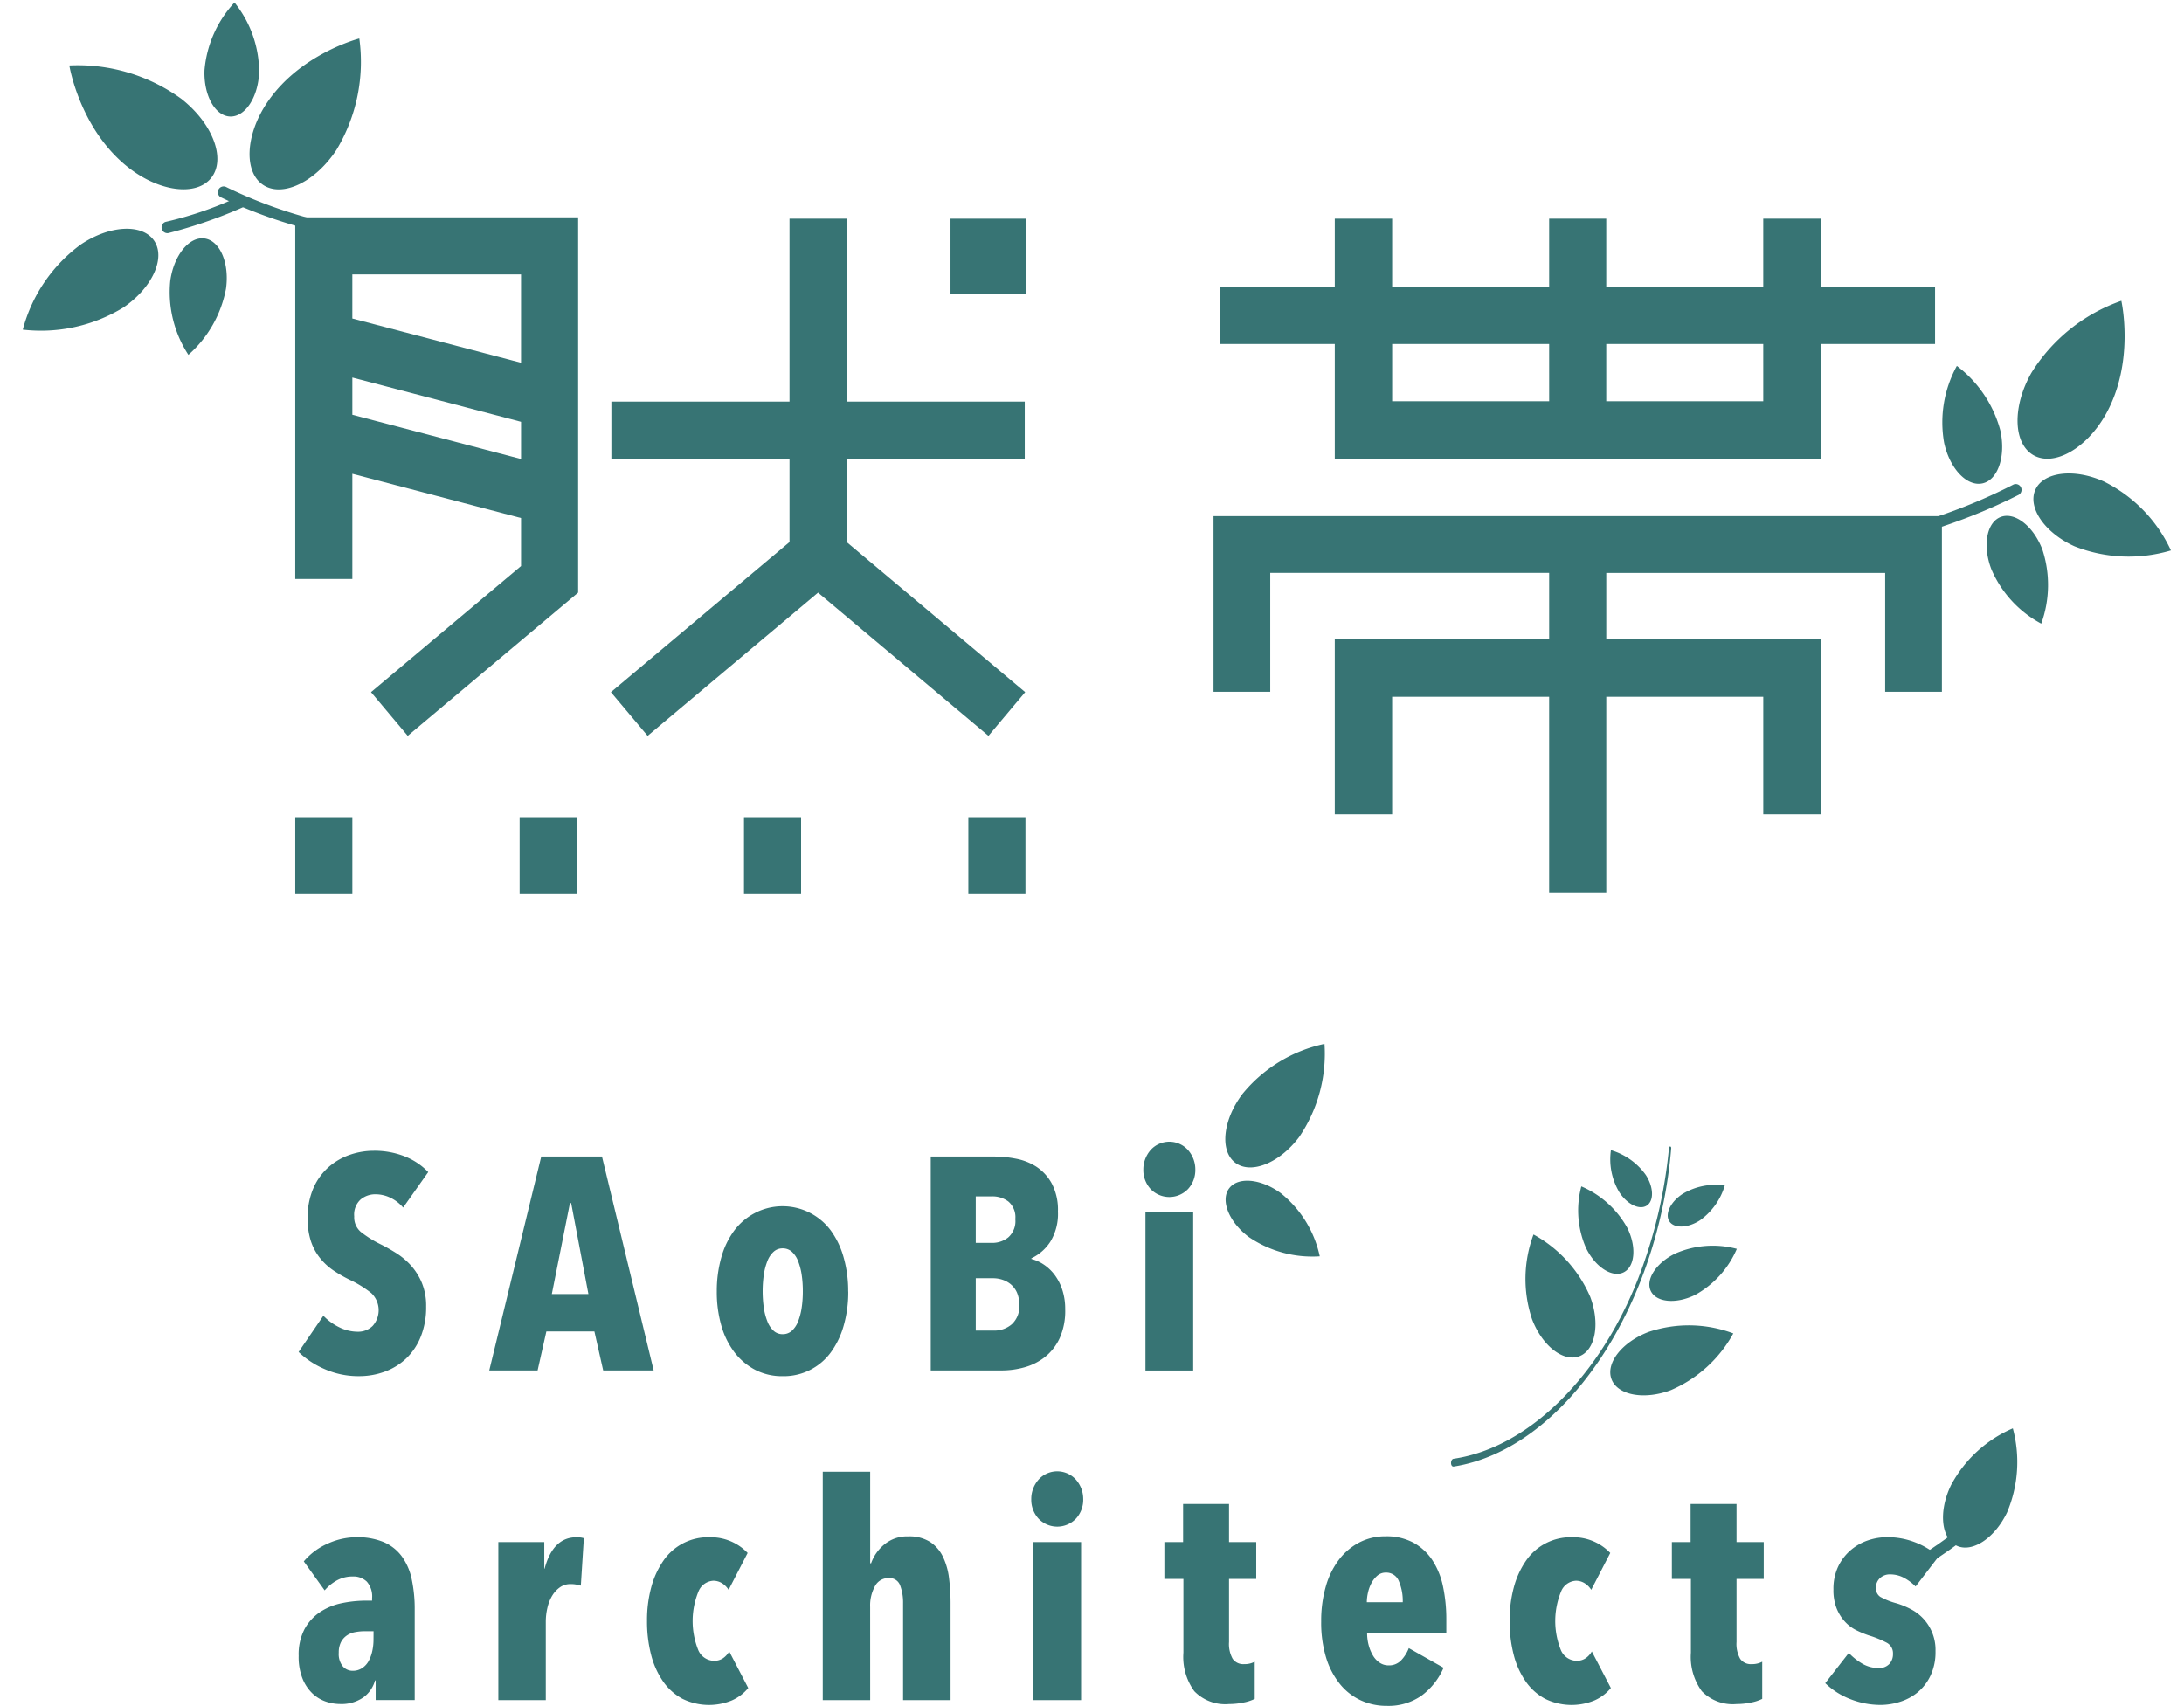
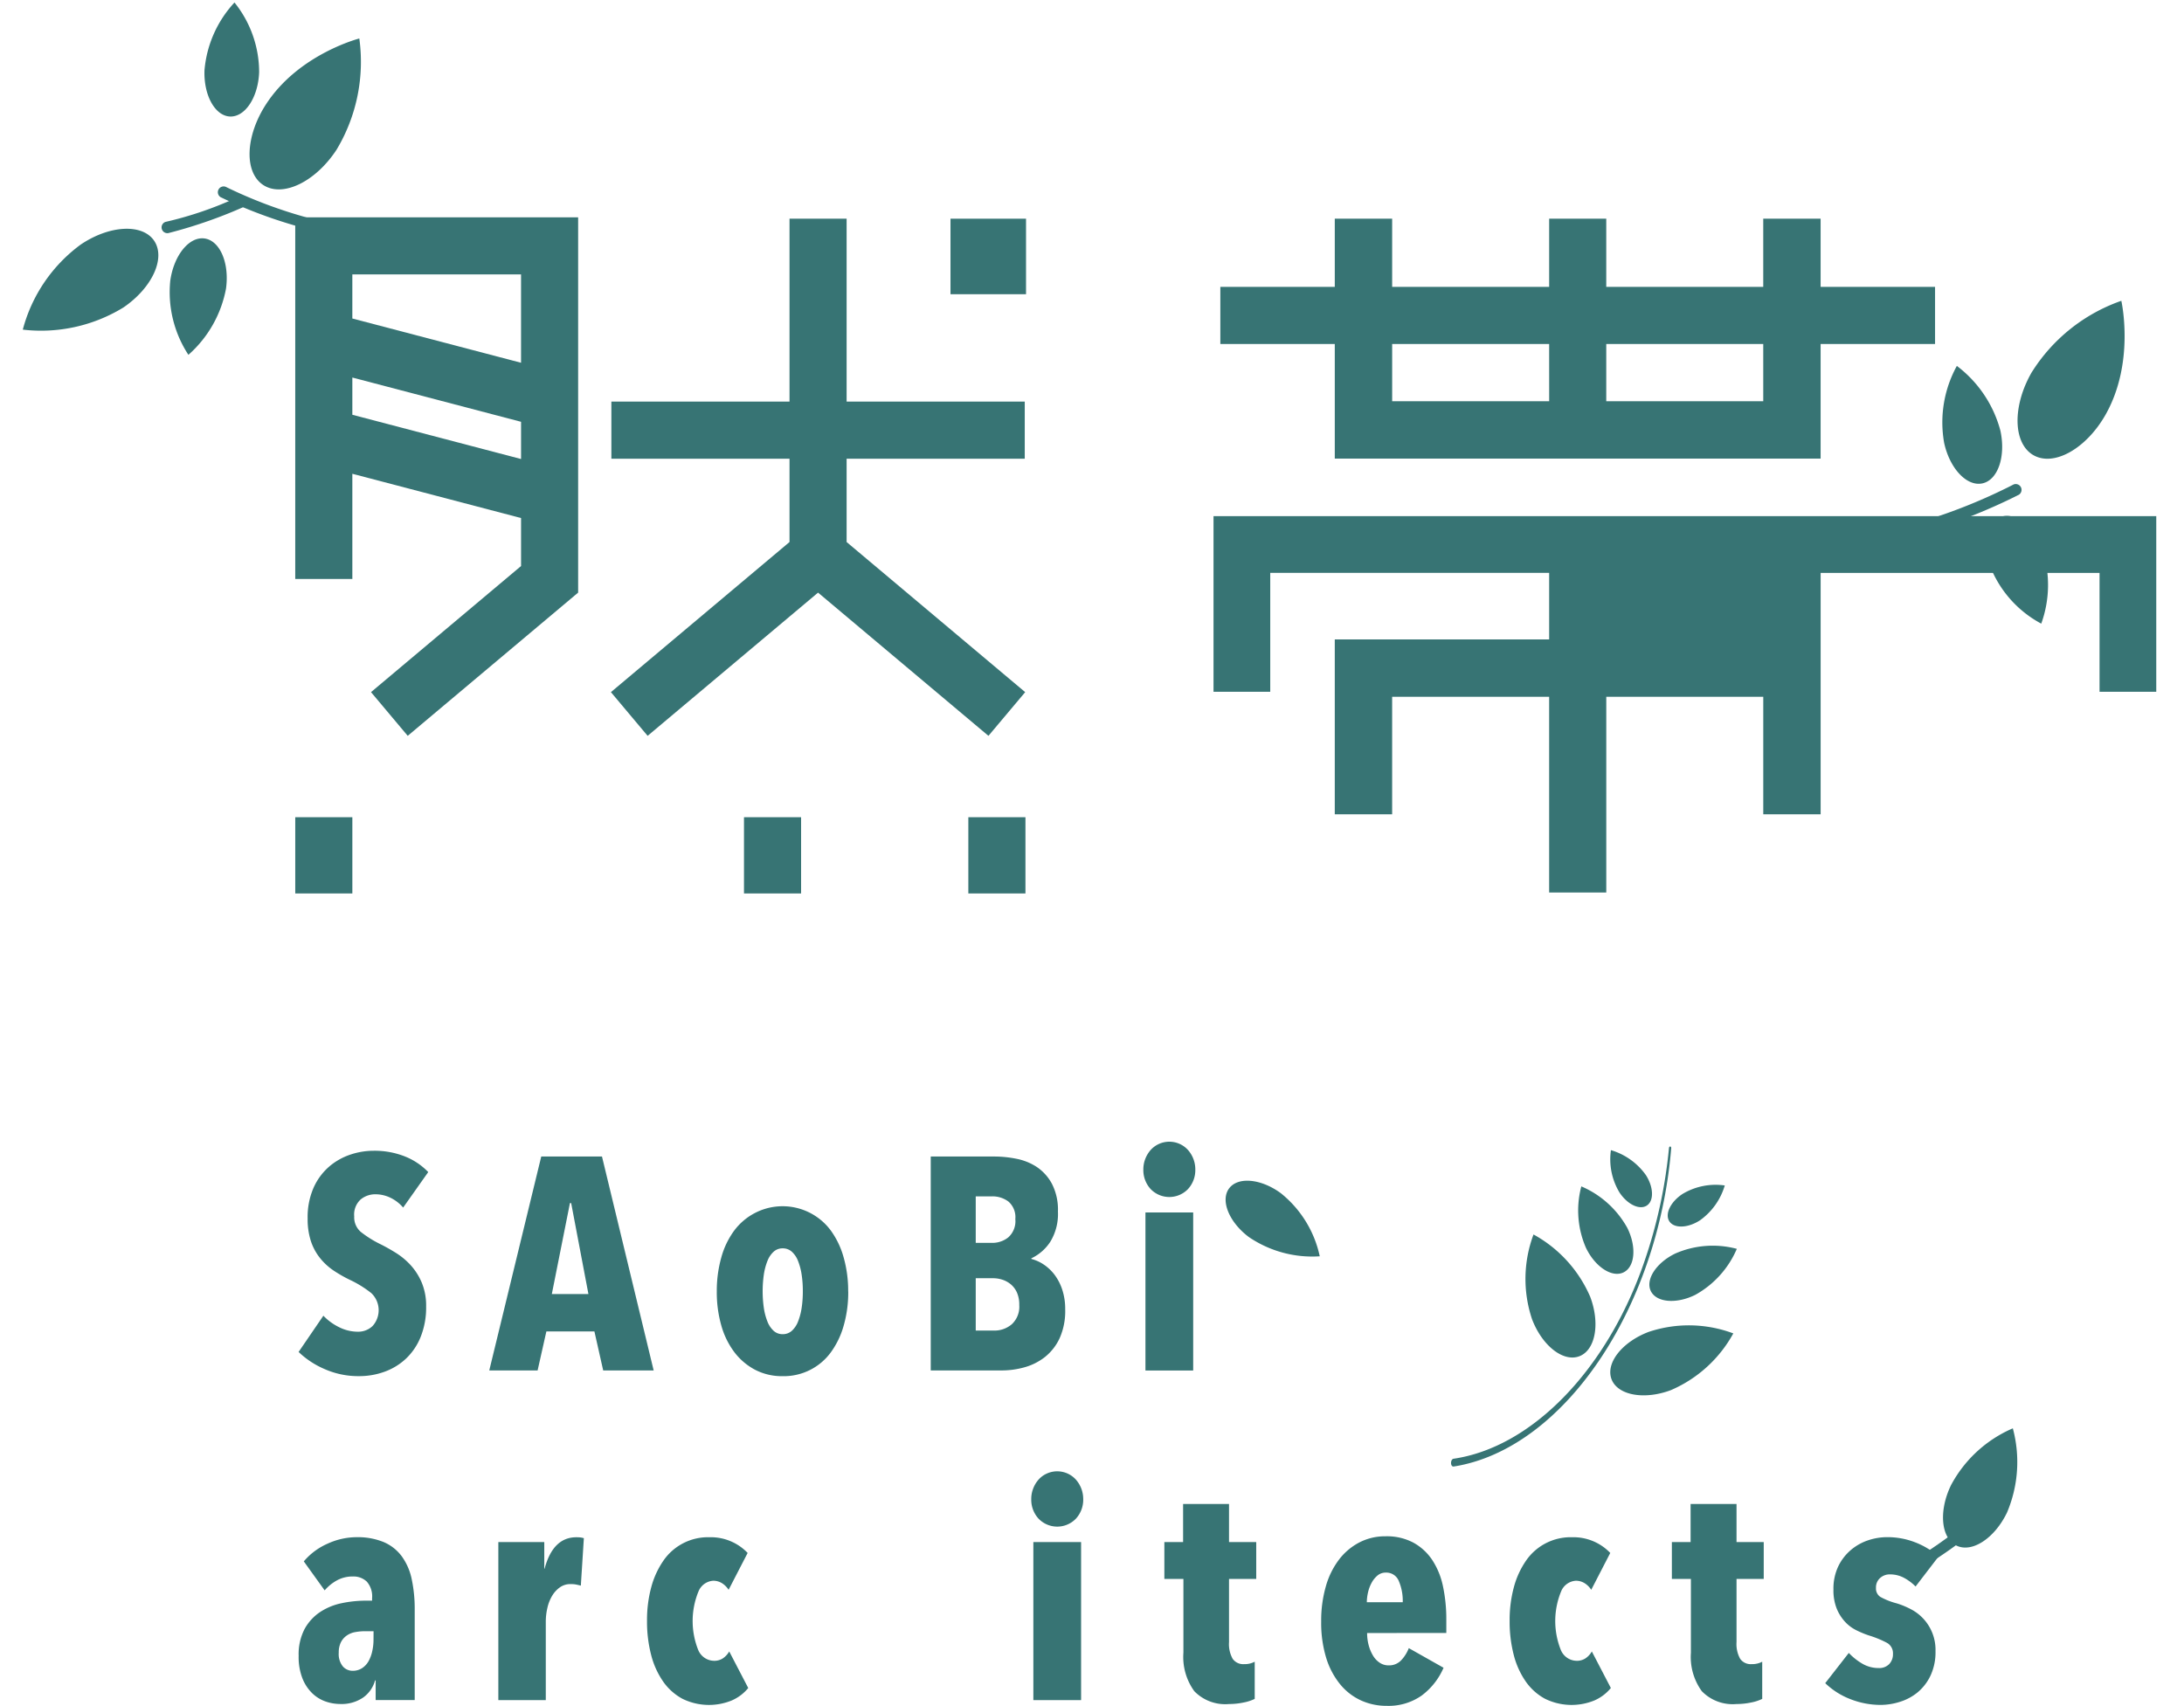
<svg xmlns="http://www.w3.org/2000/svg" width="202.291" height="158.015" viewBox="0 0 202.291 158.015" style="display: inline-block;margin: auto;height: 100%;">
  <g id="Group_3223" data-name="Group 3223" transform="translate(12.954 3.843)">
    <path id="Path_11674" data-name="Path 11674" d="M124.137,40.843h45V30.228h10.6V24.939h-10.6V18.621h-5.314v6.318H149.282V18.621h-5.289v6.318H129.451V18.621h-5.314v6.318h-10.6v5.289h10.6Zm39.687-5.314H149.282v-5.3h14.541Zm-19.83,0H129.452v-5.3h14.541Z" transform="translate(-13.458 -2.207)" fill="#377474" />
    <rect id="Rectangle_948" data-name="Rectangle 948" width="5.289" height="7.062" transform="translate(14.394 71.857)" fill="#377474" />
-     <rect id="Rectangle_949" data-name="Rectangle 949" width="5.289" height="7.062" transform="translate(35.176 71.857)" fill="#377474" />
    <rect id="Rectangle_950" data-name="Rectangle 950" width="5.289" height="7.062" transform="translate(55.957 71.857)" fill="#377474" />
    <rect id="Rectangle_951" data-name="Rectangle 951" width="5.289" height="7.062" transform="translate(76.738 71.857)" fill="#377474" />
    <rect id="Rectangle_952" data-name="Rectangle 952" width="6.996" height="6.996" transform="translate(75.085 16.415)" fill="#377474" />
    <path id="Path_11677" data-name="Path 11677" d="M87.871,62.478,71.331,48.573V40.855h16.5V35.566h-16.5V18.621H66.042V35.566h-16.5v5.289h16.5v7.718L49.5,62.478l3.4,4.048L68.686,53.259,84.468,66.526Z" transform="translate(-5.868 -2.207)" fill="#377474" />
    <g id="Group_3179" data-name="Group 3179">
      <g id="Group_3181" data-name="Group 3181">
        <path id="Path_11710" data-name="Path 11710" d="M190.2,151.045c-1.143,2.383-.905,4.875.532,5.565s3.529-.684,4.673-3.067a11.993,11.993,0,0,0,.538-7.8,11.739,11.739,0,0,0-5.744,5.3" transform="translate(-22.461 -17.277)" fill="#377474" />
        <path id="Path_11711" data-name="Path 11711" d="M186.341,158.946a43.283,43.283,0,0,0,6.573-4.885.537.537,0,0,1,.71.8,44.205,44.205,0,0,1-6.526,4.813Z" transform="translate(-22.088 -18.246)" fill="#377474" />
-         <path id="Path_11695" data-name="Path 11695" d="M5.942.113C2.961-.363.312.708.025,2.5S1.922,6.146,4.9,6.622a13.686,13.686,0,0,0,8.707-1.946A13.4,13.4,0,0,0,5.942.113" transform="matrix(0.966, 0.259, -0.259, 0.966, 176.192, 39.103)" fill="#377474" />
        <path id="Path_11696" data-name="Path 11696" d="M.4,7.2c.725,2.335,2.453,3.874,3.861,3.437S6.218,7.957,5.494,5.622A11.088,11.088,0,0,0,.955,0,10.856,10.856,0,0,0,.4,7.2" transform="matrix(0.996, 0.087, -0.087, 0.996, 167.347, 29.968)" fill="#377474" />
        <path id="Path_11704" data-name="Path 11704" d="M186.6,50.19a51.14,51.14,0,0,0,7.1-5.376.537.537,0,0,1,.71.8,52.347,52.347,0,0,1-7.049,5.3Z" transform="matrix(0.966, 0.259, -0.259, 0.966, -1.951, -52.426)" fill="#377474" />
        <path id="Path_11705" data-name="Path 11705" d="M.988,7.236c-1.561,3.255-1.236,6.658.727,7.6S6.535,13.9,8.1,10.647C10.522,5.591,8.832,0,8.832,0A16.032,16.032,0,0,0,.988,7.236" transform="translate(174.722 23.405) rotate(4)" fill="#377474" />
        <path id="Path_11706" data-name="Path 11706" d="M6.067,16.675c2.359-.377,4.455.47,4.682,1.893s-1.5,2.881-3.859,3.258A10.83,10.83,0,0,1,0,20.286a10.6,10.6,0,0,1,6.067-3.611" transform="matrix(0.292, -0.956, 0.956, 0.292, -14.897, 23.102)" fill="#377474" />
        <path id="Path_11715" data-name="Path 11715" d="M8.187,16.706c3.183-.509,6.012.635,6.319,2.554s-2.025,3.888-5.207,4.4A14.615,14.615,0,0,1,0,21.579a14.311,14.311,0,0,1,8.187-4.873" transform="translate(-19.963 7.134) rotate(-25)" fill="#377474" />
        <path id="Path_11707" data-name="Path 11707" d="M22.334,14.5c-1.055,3.4-3.573,5.642-5.623,5.006s-2.858-3.907-1.8-7.308c1.639-5.282,6.612-8.191,6.612-8.191A15.814,15.814,0,0,1,22.334,14.5" transform="translate(0.743 -10.062) rotate(16)" fill="#377474" />
        <path id="Path_11714" data-name="Path 11714" d="M19.582,10.838c-.687,2.215-2.327,3.674-3.662,3.26s-1.861-2.544-1.175-4.759a10.522,10.522,0,0,1,4.306-5.334,10.3,10.3,0,0,1,.531,6.833" transform="matrix(0.966, -0.259, 0.259, 0.966, -10.675, -2.546)" fill="#377474" />
        <path id="Path_11718" data-name="Path 11718" d="M19.582,10.838c-.687,2.215-2.327,3.674-3.662,3.26s-1.861-2.544-1.175-4.759a10.522,10.522,0,0,1,4.306-5.334,10.3,10.3,0,0,1,.531,6.833" transform="matrix(-0.788, 0.616, -0.616, -0.788, 193.594, 45.346)" fill="#377474" />
        <path id="Path_11708" data-name="Path 11708" d="M16.569,18.1A43.284,43.284,0,0,1,10,13.216a.537.537,0,0,0-.71.8,44.206,44.206,0,0,0,6.526,4.813Z" transform="translate(-5.307 3.512) rotate(-16)" fill="#377474" />
        <path id="Path_11717" data-name="Path 11717" d="M15.772,17.562A33.743,33.743,0,0,1,10,13.216a.537.537,0,0,0-.71.8,44.206,44.206,0,0,0,6.526,4.813Z" transform="matrix(0.559, -0.829, 0.829, 0.559, -14.177, 17.616)" fill="#377474" />
-         <path id="Path_11709" data-name="Path 11709" d="M13.892,7.374c1.591,3.317,1.26,6.785-.741,7.745s-4.912-.952-6.5-4.269C4.176,5.7,5.9,0,5.9,0a16.337,16.337,0,0,1,7.994,7.374" transform="translate(-11.835 4.806) rotate(-26)" fill="#377474" />
        <path id="Path_11678" data-name="Path 11678" d="M26.364,121.835a3.569,3.569,0,0,0-1.175-.91,3.211,3.211,0,0,0-1.4-.322,2.123,2.123,0,0,0-1.357.477,1.883,1.883,0,0,0-.6,1.569,1.779,1.779,0,0,0,.616,1.445,10.012,10.012,0,0,0,1.818,1.135c.45.224.926.49,1.423.8a6.577,6.577,0,0,1,1.366,1.135,5.686,5.686,0,0,1,1.028,1.612A5.541,5.541,0,0,1,28.493,131a7.292,7.292,0,0,1-.509,2.819,5.662,5.662,0,0,1-1.367,2.018,5.743,5.743,0,0,1-1.982,1.206,6.834,6.834,0,0,1-2.329.406,7.732,7.732,0,0,1-3.26-.673,7.989,7.989,0,0,1-2.365-1.567l2.294-3.357a5.138,5.138,0,0,0,1.483,1.076,3.877,3.877,0,0,0,1.707.406,1.916,1.916,0,0,0,1.372-.532,2.185,2.185,0,0,0-.113-3.036,9.914,9.914,0,0,0-1.959-1.219,12.754,12.754,0,0,1-1.525-.867,5.663,5.663,0,0,1-1.259-1.149,5.046,5.046,0,0,1-.855-1.566,6.594,6.594,0,0,1-.308-2.127A6.77,6.77,0,0,1,18.066,120a5.6,5.6,0,0,1,1.427-1.945,5.879,5.879,0,0,1,1.959-1.119,6.759,6.759,0,0,1,2.17-.364,7.609,7.609,0,0,1,2.91.528,6.115,6.115,0,0,1,2.156,1.446Z" transform="translate(-1.977 -13.818)" fill="#377474" />
        <path id="Path_11679" data-name="Path 11679" d="M47.268,136.992l-.813-3.61h-4.45l-.811,3.61H36.716l4.815-19.816h5.625l4.787,19.816Zm-2.966-15.5h-.113l-1.678,8.424H45.9Z" transform="translate(-4.352 -13.89)" fill="#377474" />
        <path id="Path_11680" data-name="Path 11680" d="M72.8,130.312a11.168,11.168,0,0,1-.42,3.149,7.706,7.706,0,0,1-1.189,2.476,5.391,5.391,0,0,1-4.465,2.212,5.384,5.384,0,0,1-2.546-.589,5.8,5.8,0,0,1-1.919-1.624,7.43,7.43,0,0,1-1.217-2.476,11.265,11.265,0,0,1-.419-3.149,11.441,11.441,0,0,1,.419-3.164,7.578,7.578,0,0,1,1.2-2.491,5.628,5.628,0,0,1,1.916-1.623,5.556,5.556,0,0,1,7.025,1.623,7.754,7.754,0,0,1,1.189,2.491,11.342,11.342,0,0,1,.42,3.164m-4.2-.027a10,10,0,0,0-.111-1.554,5.759,5.759,0,0,0-.335-1.26,2.235,2.235,0,0,0-.575-.852,1.241,1.241,0,0,0-.854-.309,1.206,1.206,0,0,0-.826.309,2.244,2.244,0,0,0-.574.852,5.662,5.662,0,0,0-.335,1.26,10.915,10.915,0,0,0,0,3.106,5.636,5.636,0,0,0,.335,1.26,2.265,2.265,0,0,0,.574.854,1.206,1.206,0,0,0,.826.309,1.241,1.241,0,0,0,.854-.309,2.257,2.257,0,0,0,.575-.854,5.733,5.733,0,0,0,.335-1.26,9.995,9.995,0,0,0,.111-1.552" transform="translate(-7.187 -14.515)" fill="#377474" />
        <path id="Path_11681" data-name="Path 11681" d="M95.56,131.339a6.159,6.159,0,0,1-.517,2.673,4.823,4.823,0,0,1-1.357,1.735,5.409,5.409,0,0,1-1.89.953,7.853,7.853,0,0,1-2.114.293H83.106V117.177h5.932a10.5,10.5,0,0,1,1.959.2,5.274,5.274,0,0,1,1.889.741,4.361,4.361,0,0,1,1.427,1.552,5.226,5.226,0,0,1,.574,2.6,4.928,4.928,0,0,1-.712,2.812,4.272,4.272,0,0,1-1.75,1.525v.057a3.761,3.761,0,0,1,1.119.5,4.149,4.149,0,0,1,1.008.937,4.73,4.73,0,0,1,.727,1.387,5.643,5.643,0,0,1,.28,1.846m-4.619-8.354a1.909,1.909,0,0,0-.643-1.635,2.466,2.466,0,0,0-1.511-.477H87.274v4.309h1.54a2.353,2.353,0,0,0,1.47-.507,2.006,2.006,0,0,0,.657-1.691m.364,7.95a2.761,2.761,0,0,0-.21-1.141,2.114,2.114,0,0,0-.559-.76,2.345,2.345,0,0,0-.784-.437,2.773,2.773,0,0,0-.855-.14H87.274V133.3h1.68a2.467,2.467,0,0,0,1.666-.591,2.211,2.211,0,0,0,.685-1.773" transform="translate(-9.851 -13.89)" fill="#377474" />
        <path id="Path_11682" data-name="Path 11682" d="M110.26,118.2a2.59,2.59,0,0,1-.672,1.8,2.4,2.4,0,0,1-3.472,0,2.6,2.6,0,0,1-.67-1.8,2.679,2.679,0,0,1,.182-.994,2.733,2.733,0,0,1,.488-.811,2.331,2.331,0,0,1,3.472,0,2.712,2.712,0,0,1,.672,1.805m-4.619,3.975h4.422v14.638h-4.422Z" transform="translate(-12.499 -13.705)" fill="#377474" />
        <path id="Path_11683" data-name="Path 11683" d="M23.762,170.454a2.88,2.88,0,0,1-1.1,1.58,3.542,3.542,0,0,1-2.141.6,4.151,4.151,0,0,1-1.315-.224,3.394,3.394,0,0,1-1.232-.742,3.941,3.941,0,0,1-.924-1.372,5.4,5.4,0,0,1-.364-2.114,5.075,5.075,0,0,1,.547-2.491,4.469,4.469,0,0,1,1.427-1.567,5.723,5.723,0,0,1,2-.826,10.941,10.941,0,0,1,2.268-.236h.56v-.224a2.075,2.075,0,0,0-.49-1.54,1.786,1.786,0,0,0-1.3-.476,2.99,2.99,0,0,0-1.47.363,4.084,4.084,0,0,0-1.134.924l-1.932-2.686a6.069,6.069,0,0,1,2.227-1.651,6.457,6.457,0,0,1,2.644-.589,6.334,6.334,0,0,1,2.52.448,4.068,4.068,0,0,1,1.678,1.316,5.506,5.506,0,0,1,.924,2.112,13.221,13.221,0,0,1,.28,2.87v8.34H23.818v-1.818Zm-.138-4.562H22.84a4.94,4.94,0,0,0-.924.084,1.956,1.956,0,0,0-.784.323,1.679,1.679,0,0,0-.532.616,2.083,2.083,0,0,0-.2.963,1.814,1.814,0,0,0,.379,1.274,1.194,1.194,0,0,0,.91.406,1.559,1.559,0,0,0,.881-.251,1.851,1.851,0,0,0,.6-.658,3.357,3.357,0,0,0,.336-.924,4.806,4.806,0,0,0,.113-1.023Z" transform="translate(-1.977 -18.633)" fill="#377474" />
        <path id="Path_11684" data-name="Path 11684" d="M37.669,157.636h4.255V160.1h.029q.781-2.909,2.937-2.911c.15,0,.271.006.365.015a1.963,1.963,0,0,1,.335.07l-.279,4.395c-.15-.039-.3-.071-.434-.1a2.622,2.622,0,0,0-.519-.042,1.665,1.665,0,0,0-.978.294,2.6,2.6,0,0,0-.715.77,3.823,3.823,0,0,0-.448,1.12,5.662,5.662,0,0,0-.153,1.316v7.248H37.669Z" transform="translate(-4.465 -18.633)" fill="#377474" />
        <path id="Path_11685" data-name="Path 11685" d="M61.157,172.3a5.571,5.571,0,0,1-4.59-.153,5.175,5.175,0,0,1-1.791-1.609,7.609,7.609,0,0,1-1.106-2.464,12.263,12.263,0,0,1-.377-3.134,11.648,11.648,0,0,1,.391-3.122,7.9,7.9,0,0,1,1.119-2.449,5.01,5.01,0,0,1,4.282-2.182,4.717,4.717,0,0,1,3.528,1.455l-1.764,3.415a1.936,1.936,0,0,0-.616-.615,1.514,1.514,0,0,0-.811-.225,1.577,1.577,0,0,0-1.357.978,7.214,7.214,0,0,0-.015,5.472,1.614,1.614,0,0,0,1.456.966,1.433,1.433,0,0,0,.826-.237,1.877,1.877,0,0,0,.574-.63l1.762,3.387a4.054,4.054,0,0,1-1.511,1.146" transform="translate(-6.317 -18.633)" fill="#377474" />
-         <path id="Path_11686" data-name="Path 11686" d="M76.152,171.456H71.759V150.3h4.393v8.48h.085a3.969,3.969,0,0,1,1.216-1.735,3.3,3.3,0,0,1,2.225-.756,3.585,3.585,0,0,1,2.031.518,3.445,3.445,0,0,1,1.189,1.385,6.359,6.359,0,0,1,.56,1.988,18.891,18.891,0,0,1,.14,2.324v8.956H79.2v-8.985a4.534,4.534,0,0,0-.266-1.622,1.042,1.042,0,0,0-1.077-.7,1.394,1.394,0,0,0-1.258.741,3.707,3.707,0,0,0-.45,1.944Z" transform="translate(-8.506 -17.816)" fill="#377474" />
        <path id="Path_11687" data-name="Path 11687" d="M98.482,152.84a2.588,2.588,0,0,1-.672,1.8,2.4,2.4,0,0,1-3.471,0,2.592,2.592,0,0,1-.671-1.8,2.662,2.662,0,0,1,.182-.994,2.7,2.7,0,0,1,.488-.811,2.254,2.254,0,0,1,.755-.56,2.331,2.331,0,0,1,2.716.56,2.712,2.712,0,0,1,.672,1.805m-4.619,3.975h4.422v14.638H93.863Z" transform="translate(-11.103 -17.812)" fill="#377474" />
        <path id="Path_11688" data-name="Path 11688" d="M114.987,172.083a6.6,6.6,0,0,1-1.343.14,3.99,3.99,0,0,1-3.217-1.19,5.4,5.4,0,0,1-1.008-3.569v-6.828h-1.764v-3.415h1.735v-3.528h4.254v3.528h2.52v3.415h-2.52v5.841a2.809,2.809,0,0,0,.338,1.558,1.192,1.192,0,0,0,1.062.492,1.957,1.957,0,0,0,.98-.224v3.444a4,4,0,0,1-1.037.335" transform="translate(-12.761 -18.219)" fill="#377474" />
        <path id="Path_11689" data-name="Path 11689" d="M128.389,166.048a4.288,4.288,0,0,0,.153,1.163,3.726,3.726,0,0,0,.406.951,2.025,2.025,0,0,0,.616.643,1.444,1.444,0,0,0,.81.239,1.536,1.536,0,0,0,1.176-.478,3.436,3.436,0,0,0,.7-1.119l3.219,1.818a6.315,6.315,0,0,1-2.03,2.577,5.331,5.331,0,0,1-3.232.951,5.672,5.672,0,0,1-2.392-.505,5.394,5.394,0,0,1-1.931-1.5,7.211,7.211,0,0,1-1.289-2.449,11.132,11.132,0,0,1-.461-3.36,11.494,11.494,0,0,1,.434-3.26,7.413,7.413,0,0,1,1.232-2.491,5.644,5.644,0,0,1,1.889-1.581,5.184,5.184,0,0,1,2.406-.56,5.258,5.258,0,0,1,2.577.587,4.986,4.986,0,0,1,1.75,1.61,7.042,7.042,0,0,1,.993,2.435,14.587,14.587,0,0,1,.309,3.092v1.231Zm3.3-2.855a4.664,4.664,0,0,0-.364-1.959,1.241,1.241,0,0,0-1.2-.784,1.173,1.173,0,0,0-.77.266,2.287,2.287,0,0,0-.545.672,3.338,3.338,0,0,0-.336.895,4.146,4.146,0,0,0-.113.91Z" transform="translate(-14.715 -18.621)" fill="#377474" />
        <path id="Path_11690" data-name="Path 11690" d="M151.8,172.3a5.571,5.571,0,0,1-4.59-.153,5.172,5.172,0,0,1-1.79-1.609,7.591,7.591,0,0,1-1.107-2.464,12.265,12.265,0,0,1-.376-3.134,11.648,11.648,0,0,1,.391-3.122,7.9,7.9,0,0,1,1.119-2.449,5.01,5.01,0,0,1,4.282-2.182,4.717,4.717,0,0,1,3.528,1.455l-1.763,3.415a1.93,1.93,0,0,0-.617-.615,1.51,1.51,0,0,0-.811-.225,1.575,1.575,0,0,0-1.357.978,7.2,7.2,0,0,0-.015,5.472,1.613,1.613,0,0,0,1.455.966,1.433,1.433,0,0,0,.826-.237,1.868,1.868,0,0,0,.574-.63l1.763,3.387A4.058,4.058,0,0,1,151.8,172.3" transform="translate(-17.062 -18.633)" fill="#377474" />
        <path id="Path_11691" data-name="Path 11691" d="M168.316,172.083a6.6,6.6,0,0,1-1.343.14,3.99,3.99,0,0,1-3.217-1.19,5.4,5.4,0,0,1-1.008-3.569v-6.828h-1.764v-3.415h1.735v-3.528h4.254v3.528h2.52v3.415h-2.52v5.841a2.809,2.809,0,0,0,.338,1.558,1.192,1.192,0,0,0,1.062.492,1.957,1.957,0,0,0,.98-.224v3.444a4,4,0,0,1-1.037.335" transform="translate(-19.083 -18.219)" fill="#377474" />
        <path id="Path_11692" data-name="Path 11692" d="M185.468,161.749a4.494,4.494,0,0,0-1.093-.813,2.741,2.741,0,0,0-1.287-.308,1.318,1.318,0,0,0-.909.337,1.161,1.161,0,0,0-.379.922.924.924,0,0,0,.406.828,6.6,6.6,0,0,0,1.525.6,7.546,7.546,0,0,1,1.288.532,4.229,4.229,0,0,1,2.294,3.891,5.1,5.1,0,0,1-.475,2.294,4.571,4.571,0,0,1-1.2,1.539,4.847,4.847,0,0,1-1.638.867,5.972,5.972,0,0,1-1.75.281,7.679,7.679,0,0,1-2.814-.532,6.928,6.928,0,0,1-2.336-1.483l2.183-2.8a5.573,5.573,0,0,0,1.274,1.008,2.966,2.966,0,0,0,1.5.392,1.283,1.283,0,0,0,.966-.365,1.323,1.323,0,0,0,.35-.951,1.1,1.1,0,0,0-.561-1.022,9.55,9.55,0,0,0-1.678-.685,8.981,8.981,0,0,1-1.175-.49,3.559,3.559,0,0,1-1.05-.8,4.071,4.071,0,0,1-.756-1.217,4.591,4.591,0,0,1-.293-1.75,4.8,4.8,0,0,1,.447-2.141,4.613,4.613,0,0,1,1.163-1.51,4.833,4.833,0,0,1,1.594-.9,5.606,5.606,0,0,1,1.779-.294,7.1,7.1,0,0,1,2.575.475,7.187,7.187,0,0,1,2.182,1.316Z" transform="translate(-20.993 -18.633)" fill="#377474" />
        <path id="Path_11693" data-name="Path 11693" d="M116.992,120.943c-1.842-1.381-4.01-1.6-4.843-.49s-.015,3.13,1.827,4.511a10.44,10.44,0,0,0,6.566,1.783,10.22,10.22,0,0,0-3.55-5.8" transform="translate(-11.255 -14.217)" fill="#377474" />
-         <path id="Path_11694" data-name="Path 11694" d="M113.362,110.114c-1.813,2.417-2.1,5.262-.643,6.354s4.107.019,5.919-2.4a13.7,13.7,0,0,0,2.339-8.616,13.411,13.411,0,0,0-7.616,4.659" transform="translate(-11.251 -12.599)" fill="#377474" />
        <path id="Path_11697" data-name="Path 11697" d="M161.942,120.983c-1.126.729-1.683,1.87-1.243,2.548s1.708.639,2.834-.09a6.079,6.079,0,0,0,2.3-3.231,5.956,5.956,0,0,0-3.888.772" transform="translate(-19.031 -14.242)" fill="#377474" />
        <path id="Path_11698" data-name="Path 11698" d="M155.346,120.4c.729,1.126,1.87,1.683,2.548,1.243s.639-1.708-.09-2.834a6.079,6.079,0,0,0-3.231-2.3,5.956,5.956,0,0,0,.772,3.888" transform="translate(-18.316 -13.812)" fill="#377474" />
        <path id="Path_11699" data-name="Path 11699" d="M160.985,127.291c-1.748.859-2.746,2.411-2.227,3.465s2.355,1.212,4.1.353a8.835,8.835,0,0,0,3.863-4.269,8.651,8.651,0,0,0-5.74.451" transform="translate(-18.803 -15)" fill="#377474" />
        <path id="Path_11700" data-name="Path 11700" d="M151.881,126.051c.859,1.748,2.411,2.746,3.465,2.227s1.212-2.355.353-4.1a8.835,8.835,0,0,0-4.269-3.863,8.652,8.652,0,0,0,.451,5.74" transform="translate(-17.915 -14.261)" fill="#377474" />
        <path id="Path_11701" data-name="Path 11701" d="M158.091,135.514c-2.475.93-4.026,2.894-3.466,4.386s3.022,1.948,5.5,1.018a11.991,11.991,0,0,0,5.782-5.256,11.739,11.739,0,0,0-7.813-.148" transform="translate(-18.315 -15.99)" fill="#377474" />
        <path id="Path_11702" data-name="Path 11702" d="M146.194,133.186c.93,2.475,2.894,4.027,4.386,3.466s1.948-3.022,1.018-5.5a11.991,11.991,0,0,0-5.256-5.782,11.739,11.739,0,0,0-.148,7.813" transform="translate(-17.256 -14.861)" fill="#377474" />
        <path id="Path_11703" data-name="Path 11703" d="M138.028,145.768c10.088-1.586,18.89-14.445,20.144-29.479.008-.086-.032-.16-.089-.165s-.11.06-.118.145a45.541,45.541,0,0,1-2.27,10.489c-3.411,9.977-10.391,17.226-17.683,18.29-.309.051-.316.762.016.719" transform="translate(-16.332 -13.765)" fill="#377474" />
      </g>
    </g>
    <path id="Path_11676" data-name="Path 11676" d="M16.329,18.478v33.5h5.289V42.234l15.626,4.1v4.446L23.347,62.46l3.4,4.048L42.532,53.241V18.478Zm5.289,18.289V33.319l15.626,4.1v3.448ZM37.243,31.95l-15.626-4.1V23.767H37.243Z" transform="translate(-1.936 -2.19)" fill="#377474" />
-     <path id="Path_11675" data-name="Path 11675" d="M112.821,49.883v16.27h5.254V55.137h25.834V61.3H124.052V77.5h5.314V66.612h14.542V84.743H149.2V66.612h14.541V77.5h5.314V61.3H149.2v-6.16h25.833V66.153h5.254V49.883Z" transform="translate(-13.374 -5.913)" fill="#377474" />
+     <path id="Path_11675" data-name="Path 11675" d="M112.821,49.883v16.27h5.254V55.137h25.834V61.3H124.052V77.5h5.314V66.612h14.542V84.743H149.2V66.612h14.541V77.5h5.314V61.3v-6.16h25.833V66.153h5.254V49.883Z" transform="translate(-13.374 -5.913)" fill="#377474" />
  </g>
</svg>